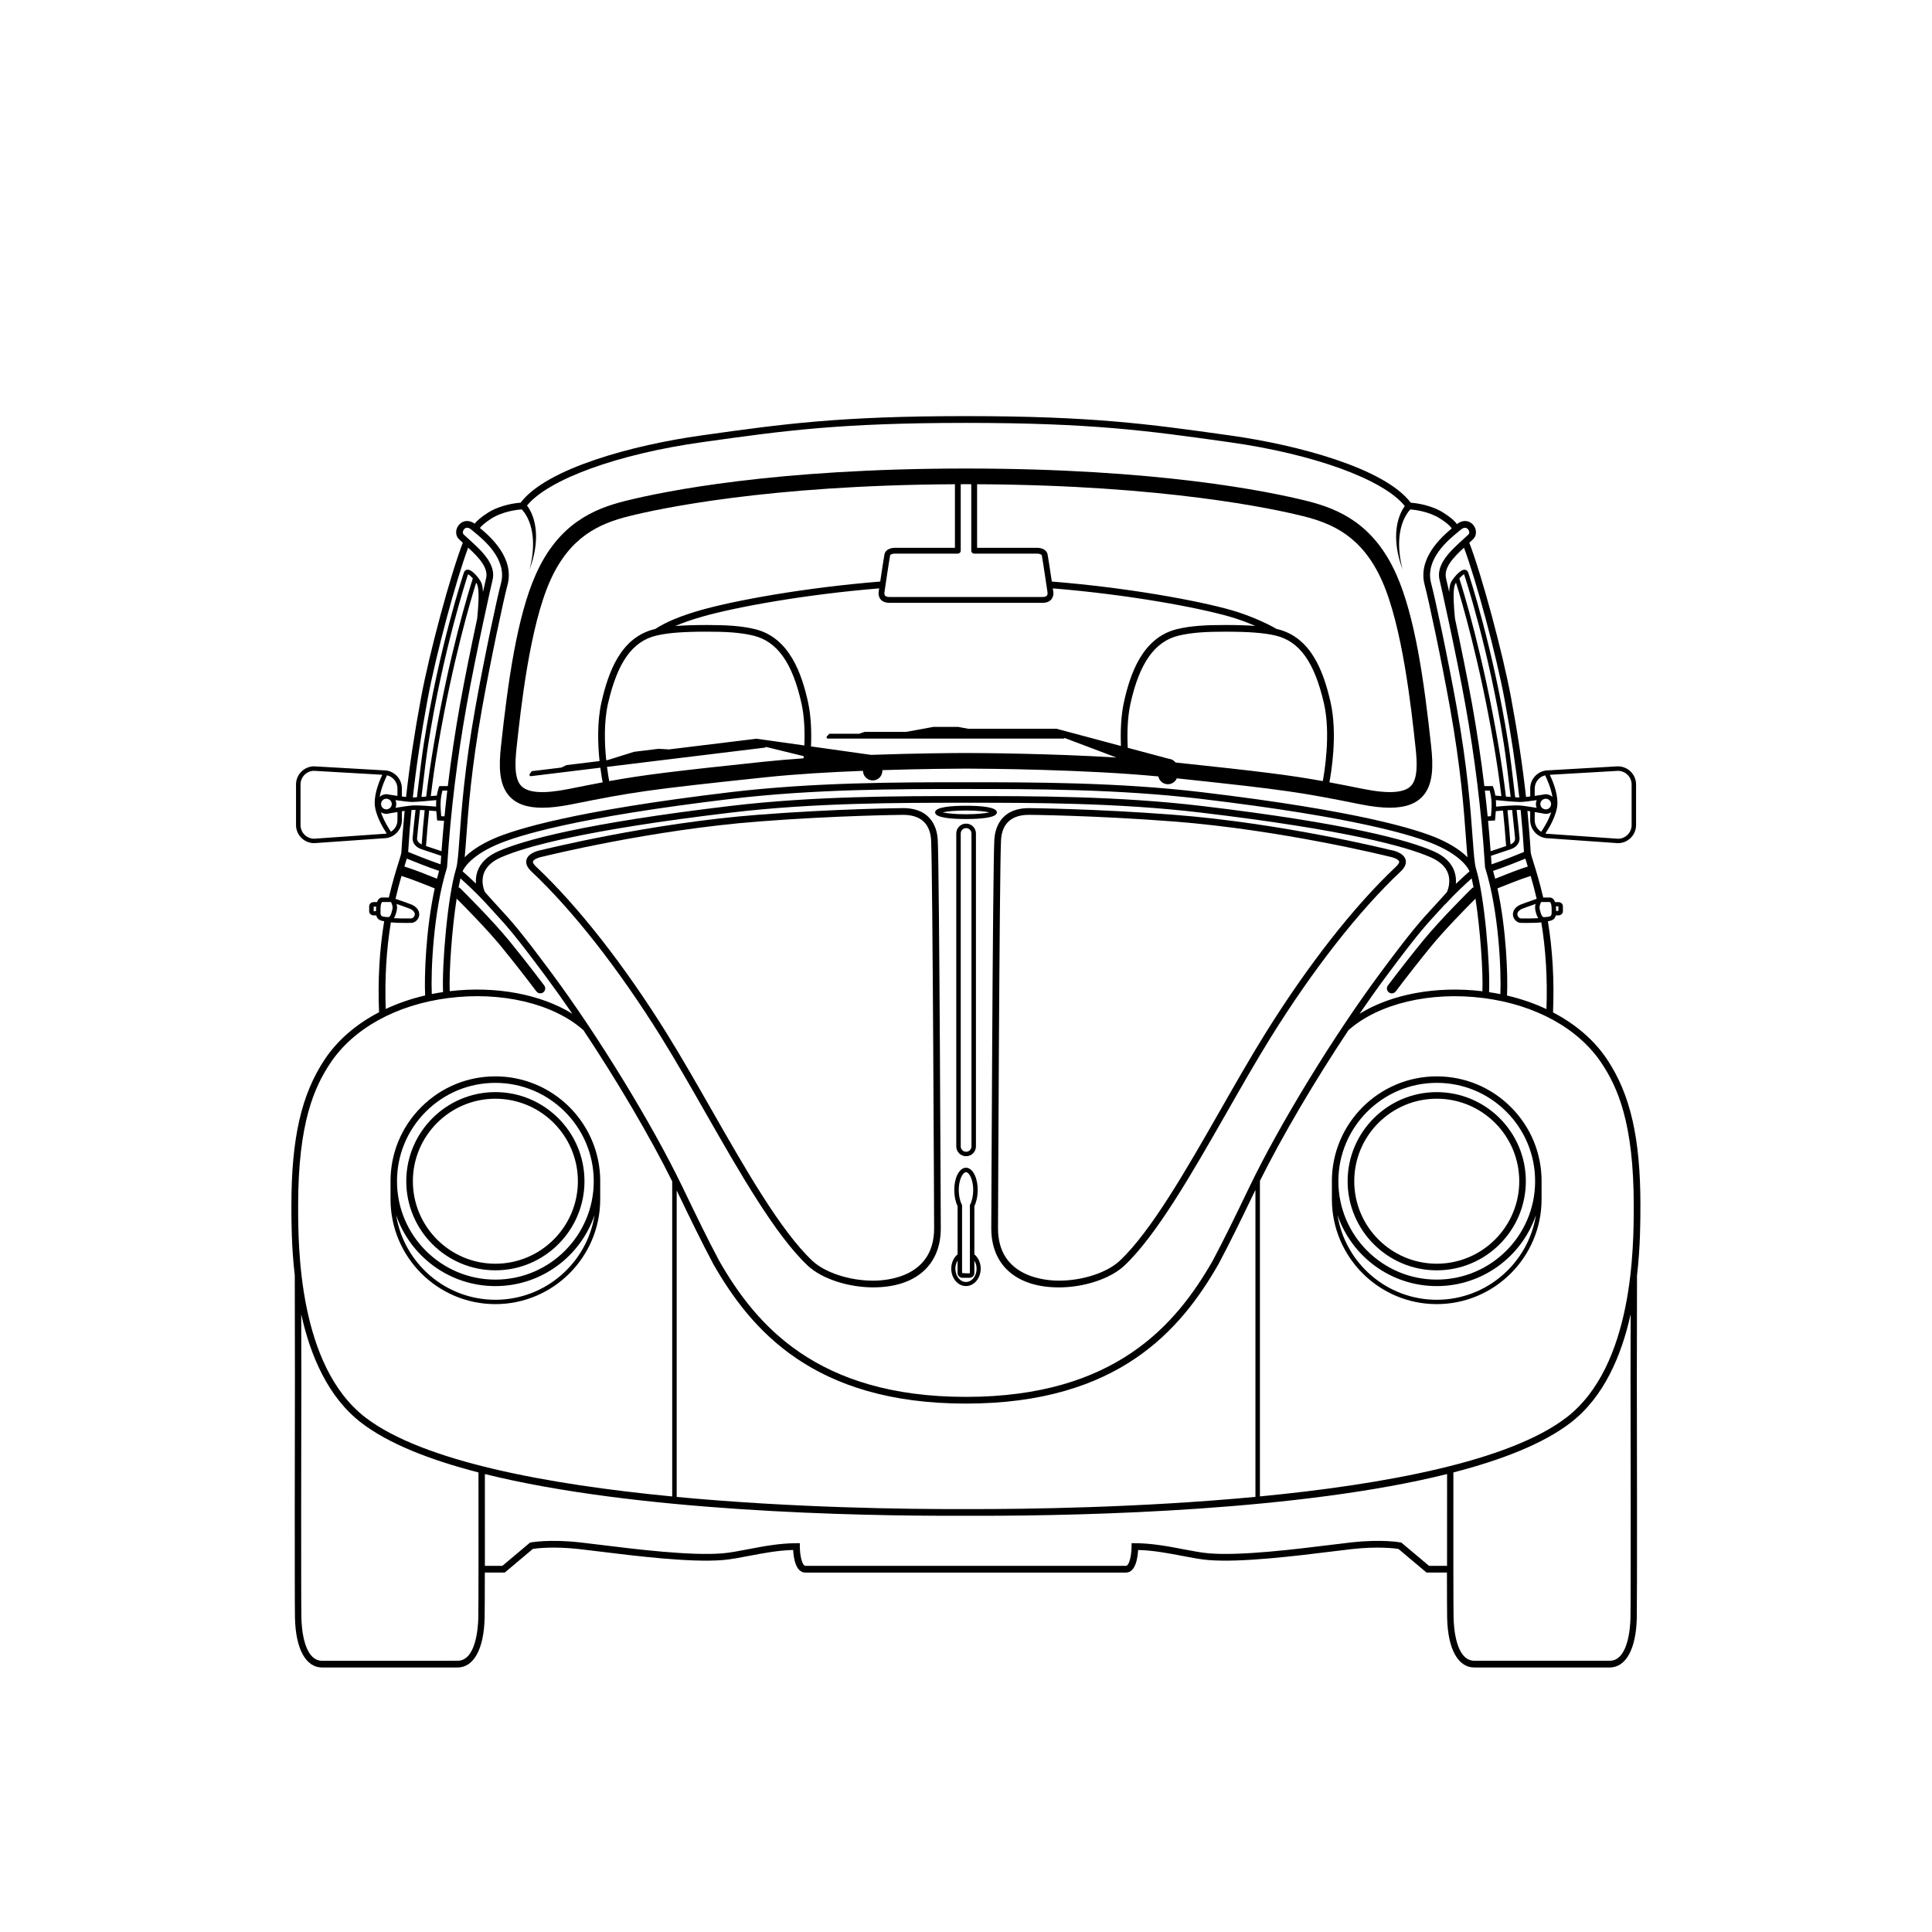
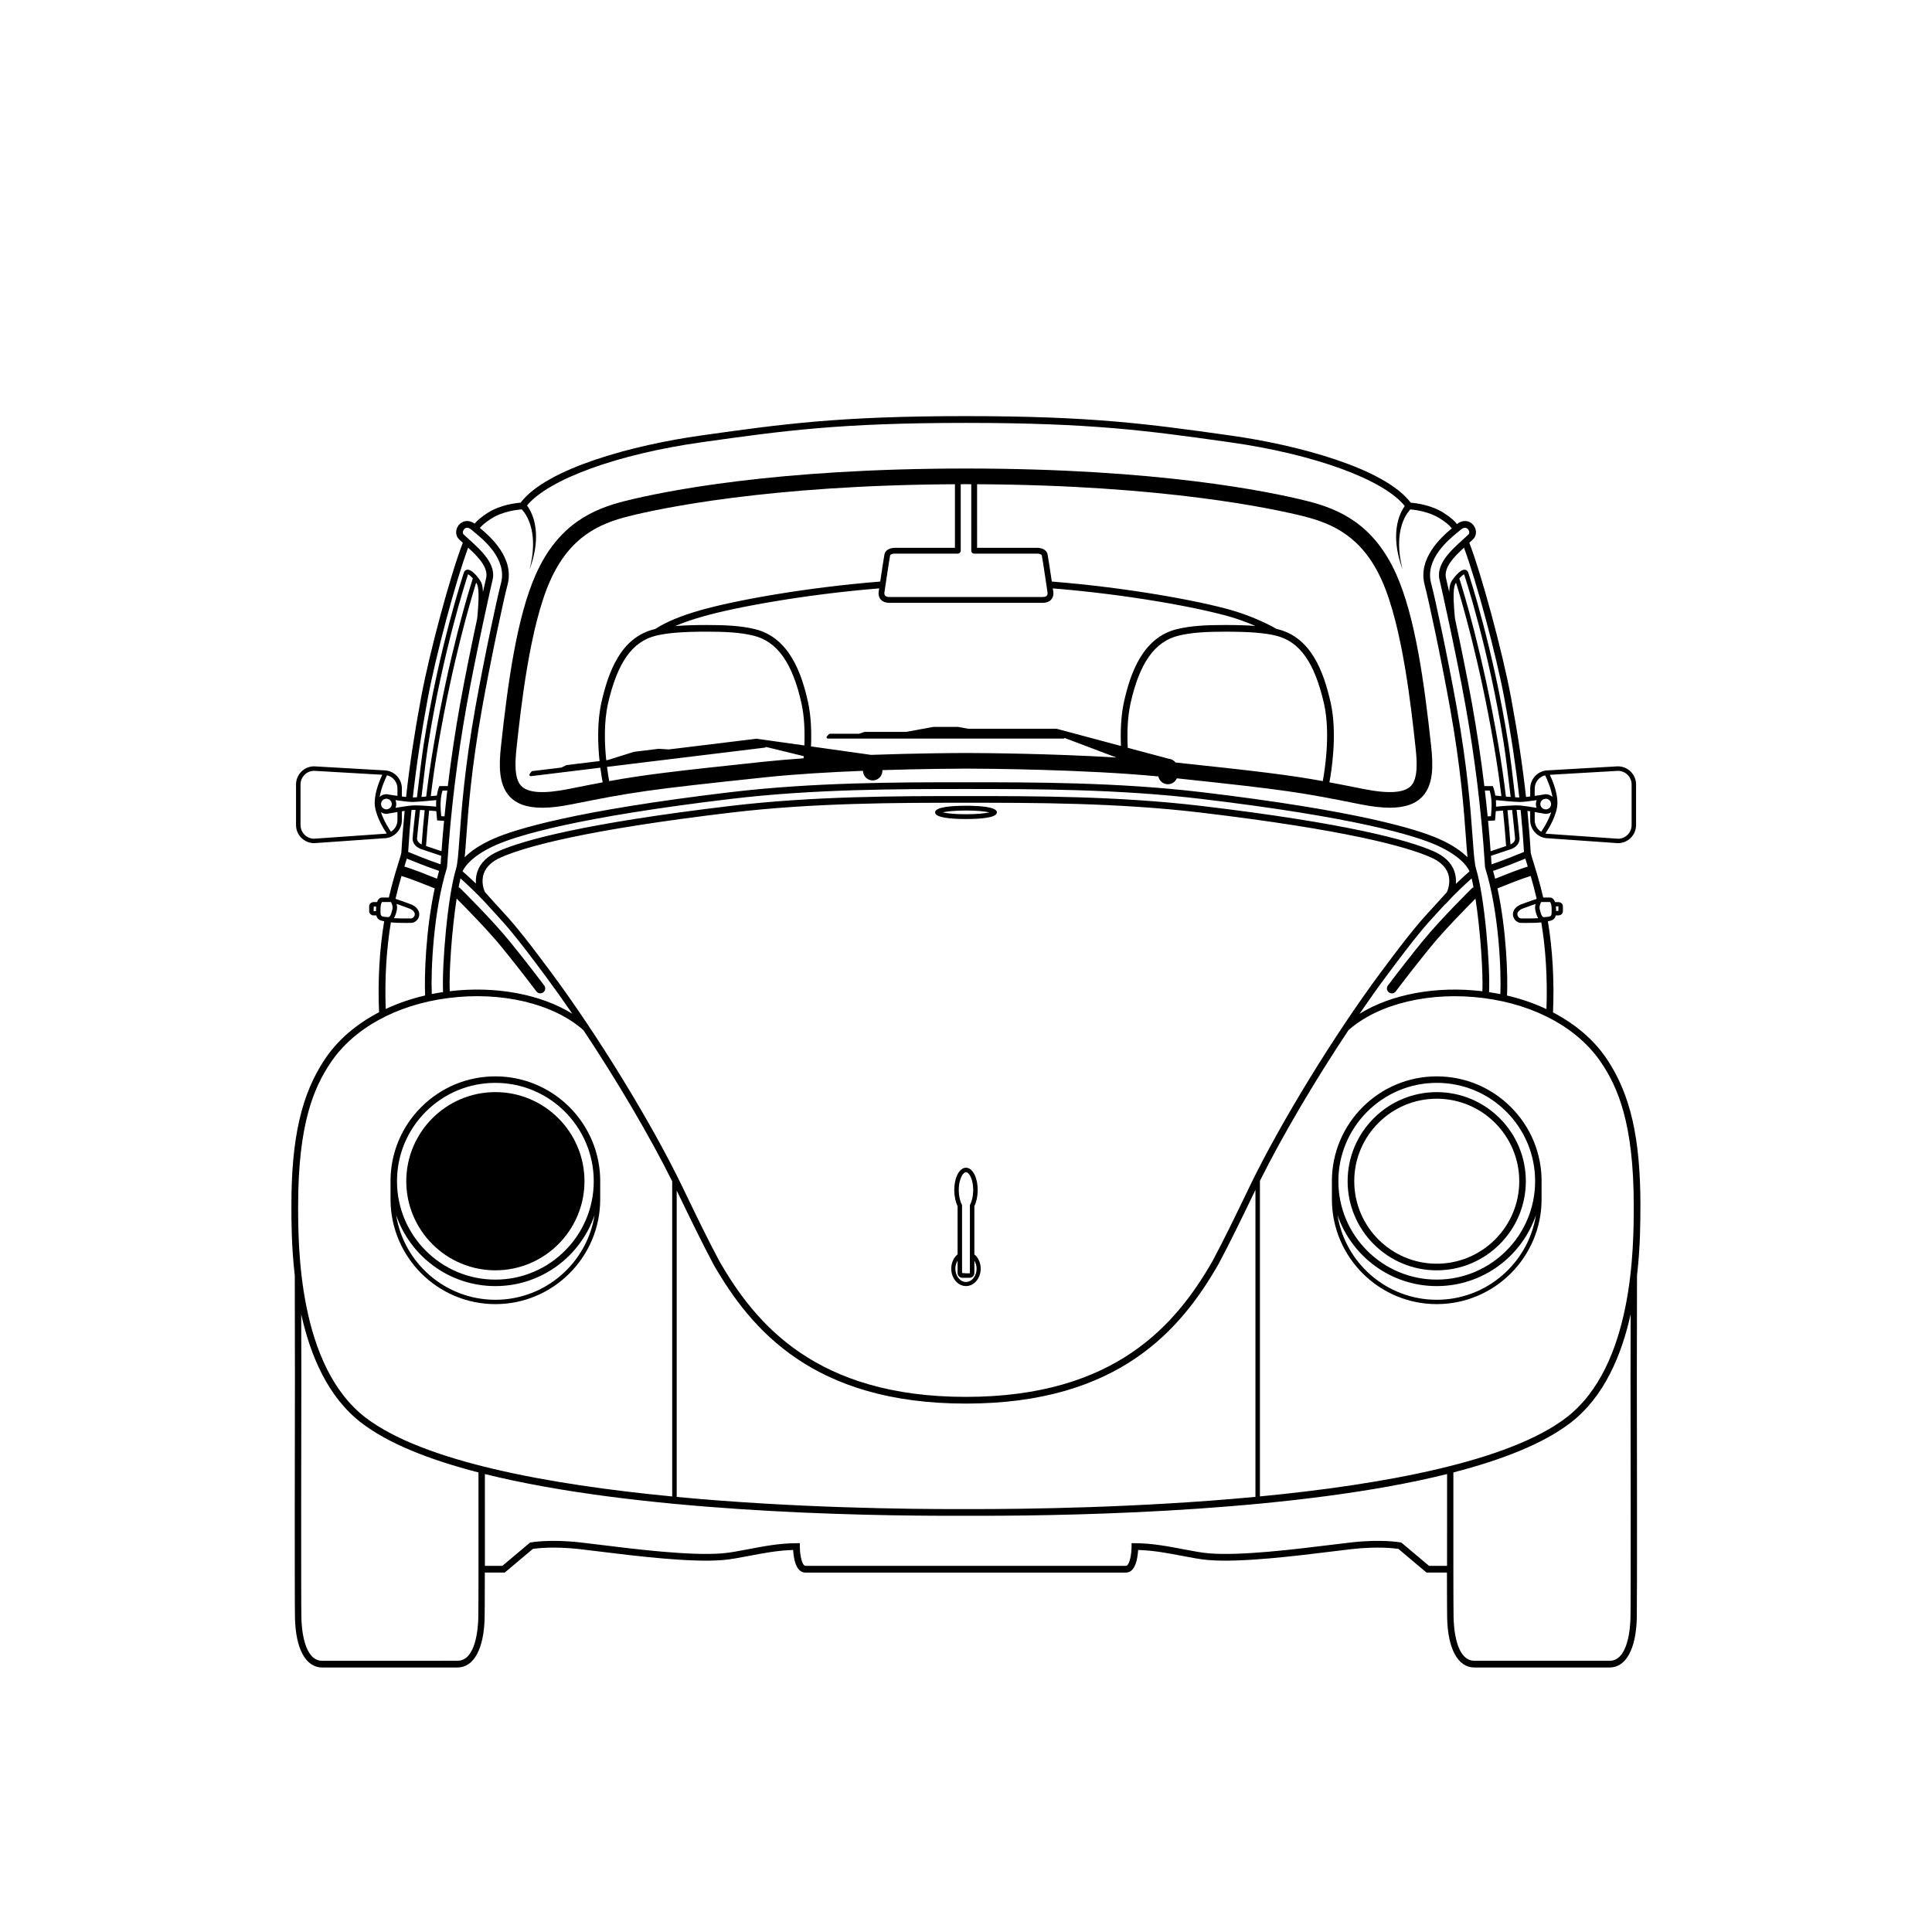
<svg xmlns="http://www.w3.org/2000/svg" fill="#000000" width="800px" height="800px" version="1.1" viewBox="144 144 512 512">
  <g>
    <path d="m402.22 463.64c0.539-1.098 0.852-2.551 0.879-4.109 0.027-1.523-0.246-2.984-0.77-4.113-0.582-1.25-1.406-1.949-2.344-1.965-0.914 0.02-1.738 0.715-2.324 1.965-0.523 1.125-0.797 2.586-0.77 4.113 0.027 1.559 0.34 3.008 0.879 4.109v12.777c-1.043 0.855-1.68 2.262-1.68 3.789 0 2.547 1.75 4.617 3.902 4.617s3.902-2.07 3.902-4.617c0-1.523-0.637-2.93-1.68-3.785zm-3.481-7.723c0.371-0.793 0.844-1.27 1.246-1.281 0.422 0.008 0.898 0.484 1.266 1.281 0.445 0.953 0.684 2.262 0.66 3.59-0.023 1.418-0.32 2.773-0.812 3.715l-0.066 0.129v18.008c0 0.047-0.035 0.082-0.082 0.082h-0.957l-1.039-0.082v-18.008l-0.066-0.129c-0.492-0.941-0.785-2.297-0.812-3.715-0.02-1.328 0.219-2.637 0.664-3.59zm4.07 24.289c0 1.945-1.262 3.531-2.816 3.531-1.555 0-2.816-1.586-2.816-3.531 0-0.789 0.227-1.516 0.594-2.117v3.273c0 0.699 0.566 1.266 1.266 1.266h1.914c0.699 0 1.266-0.566 1.266-1.266v-3.269c0.367 0.598 0.594 1.324 0.594 2.113z" />
    <path d="m524.75 480.65c13.02 0 23.613-10.594 23.613-23.613 0-13.023-10.594-23.613-23.613-23.613-13.02 0-23.617 10.594-23.617 23.613 0.004 13.02 10.598 23.613 23.617 23.613zm0.004-45.48c12.055 0 21.863 9.809 21.863 21.863 0 12.055-9.809 21.863-21.863 21.863s-21.863-9.809-21.863-21.863c-0.004-12.055 9.805-21.863 21.863-21.863z" />
    <path d="m544.4 437.39c-5.25-5.25-12.227-8.141-19.648-8.141-15.324 0-27.789 12.465-27.793 27.789 0 0.074 0.004 0.152 0.008 0.227v4.555c0 15.32 12.465 27.785 27.781 27.785 15.32 0 27.785-12.465 27.785-27.785v-4.457h-0.004c0-0.109 0.008-0.219 0.008-0.328 0.004-7.414-2.887-14.395-8.137-19.645zm-19.648-6.422c6.965 0 13.512 2.711 18.438 7.637 4.922 4.926 7.637 11.473 7.633 18.434 0 14.375-11.695 26.07-26.07 26.07s-26.07-11.695-26.07-26.07c-0.004-14.375 11.695-26.07 26.07-26.07zm-0.004 57.484c-13.258 0-24.277-9.738-26.293-22.438 3.742 10.934 14.113 18.816 26.297 18.816s22.555-7.883 26.293-18.816c-2.019 12.699-13.043 22.438-26.297 22.438z" />
-     <path d="m515.18 374.96c1.176-1.105 1.613-2.18 1.297-3.199-0.586-1.898-3.57-2.453-4.082-2.527-0.281-0.07-28.578-7.098-57.352-9.312-20.895-1.609-38.18-1.758-38.355-1.758-7.91 0-9.055 5.898-9.184 8.438-0.434 8.727-0.801 101.98-0.805 102.93 0 9.793 6.703 15.641 17.926 15.641 6.695 0 13.66-2.312 17.332-5.758 8.527-8.004 17.98-24.559 27.121-40.566 3.859-6.762 7.852-13.75 11.652-19.871 11.199-18.023 23.434-33.652 34.449-44.012zm-35.957 43.074c-3.82 6.144-7.82 13.152-11.688 19.926-9.074 15.895-18.461 32.332-26.793 40.152-3.363 3.156-9.84 5.273-16.113 5.273-3.789 0-16.148-1-16.148-13.859 0.004-0.941 0.371-94.156 0.801-102.84 0.152-3.078 1.559-6.746 7.398-6.746 0.172 0 17.398 0.148 38.227 1.754 28.617 2.203 56.773 9.195 57.137 9.281 1 0.156 2.551 0.715 2.738 1.312 0.09 0.297-0.215 0.812-0.816 1.379-11.125 10.461-23.465 26.219-34.742 44.371z" />
    <path d="m278.95 354.96c1.871 2.086 4.734 3.098 8.754 3.098 2.207 0 4.766-0.297 7.82-0.91 16.328-3.266 19.633-3.812 51.375-7.164 7.945-0.84 17.203-1.371 25.789-1.707l0.031 0.281c0.172 1.41 1.461 2.414 2.871 2.246 1.355-0.164 2.328-1.363 2.246-2.711 10.578-0.336 19.383-0.391 22.176-0.402 5.223 0.016 31.375 0.191 50.965 2.074 0.234 1.18 1.277 2.066 2.527 2.066 1.059 0 1.969-0.645 2.363-1.562 29.203 3.098 32.789 3.707 48.637 6.875 3.055 0.613 5.613 0.91 7.82 0.91 4.019 0 6.883-1.012 8.754-3.098 2.836-3.16 2.731-8.219 2.191-13.207-1.844-17.027-4.234-34.324-9.234-45.527-5.984-13.414-15.293-17.355-23.609-19.441-10.324-2.59-39.801-8.613-90.402-8.617h-0.023c-50.598 0.004-80.07 6.027-90.395 8.617-8.316 2.086-17.629 6.027-23.609 19.441-4.996 11.199-7.391 28.5-9.234 45.527-0.539 4.996-0.648 10.051 2.188 13.211zm77.992-9.996c-3.625 0.254-7.168 0.547-10.48 0.898-23.785 2.512-31.703 3.457-41.016 5.141-0.113-0.586-0.355-1.945-0.586-3.773l41.84-5.102c0.113-0.012 0.203-0.09 0.254-0.191l10.039 2.453c-0.016 0.203-0.035 0.387-0.051 0.574zm0.219-3.41-12.613-1.777c-0.031-0.004-0.062-0.008-0.09-0.004l-23.148 2.824v0.008l-2.777-0.164-6.512 0.797-6.961 2.18-0.402 0.051c-0.441-4.246-0.668-10.09 0.484-15.086 2.512-10.887 6.445-16.418 12.762-17.938 0.125-0.031 0.266-0.055 0.395-0.086l0.004-0.004c2.988-0.664 6.926-0.957 13.047-0.957 4.773 0 8.691 0.176 12.285 1.043 6.324 1.52 10.375 7.219 12.758 17.93 0.805 3.633 0.91 7.727 0.77 11.184zm1.578 3.289v-0.02l0.062 0.016c-0.02 0-0.043 0.004-0.062 0.004zm82.324-3.152-17.035-4.555c-0.027-0.008-0.059-0.012-0.09-0.012h-23.32v0.008l-2.734-0.5-6.562 0.008-7.176 1.32h-10.98c-0.035 0-0.078 0.008-0.113 0.02l-1.348 0.469h-7.777c-0.098 0-0.191 0.043-0.258 0.113l-0.539 0.594c-0.09 0.102-0.117 0.246-0.059 0.371 0.055 0.125 0.18 0.207 0.316 0.207h62.484c0.117 0 0.215-0.066 0.277-0.16l13.707 5.18c-17.316-1.07-35.57-1.191-39.84-1.203l-0.004 0.914-0.008-0.914h-0.004-0.008c-3.062 0.008-13.258 0.074-25.148 0.5l-15.922-2.242c0.152-3.617 0.055-7.953-0.805-11.816-1.602-7.203-4.805-17.039-14.078-19.27-3.766-0.906-7.801-1.09-12.699-1.09-3.383 0-6.117 0.09-8.418 0.281 2.043-0.875 4.43-1.707 7.219-2.504 8.719-2.492 27.008-5.863 46.848-7.484-0.047 0.32-0.078 0.531-0.082 0.574-0.035 0.133-0.316 1.332 0.418 2.281 0.504 0.648 1.309 0.977 2.402 0.977h40.535c1.09 0 1.898-0.328 2.402-0.977 0.734-0.949 0.453-2.148 0.434-2.203-0.008-0.051-0.043-0.297-0.098-0.652 19.832 1.621 38.109 4.988 46.844 7.481 2.18 0.625 4.606 1.512 6.84 2.473-2.219-0.168-4.84-0.25-8.035-0.25-4.902 0-8.938 0.184-12.699 1.09-9.273 2.231-12.473 12.066-14.078 19.27-0.848 3.824-0.953 8.109-0.809 11.703zm53.488 9.309c-9.035-1.633-16.789-2.574-39.016-4.93-0.43-0.551-1.07-0.93-1.805-0.992l-10.867-2.906c-0.176-3.578-0.113-7.953 0.746-11.797 2.383-10.711 6.438-16.41 12.758-17.93 3.594-0.863 7.512-1.043 12.285-1.043 6.391 0 10.41 0.312 13.445 1.043 6.312 1.52 10.25 7.051 12.762 17.938 1.883 8.184 0.066 18.645-0.309 20.617zm-91.613-78.672c49.754 0.242 78.691 6.527 86.477 8.48 7.723 1.938 15.586 5.352 20.832 17.109 5.418 12.148 7.769 33.852 8.898 44.281 0.418 3.844 0.605 8.035-1.152 9.992-1.754 1.953-5.93 2.242-12.672 0.895-3.457-0.691-6.336-1.262-9.02-1.762 0.406-2.082 2.281-12.703 0.289-21.336-1.805-7.824-5.035-17.09-14.074-19.266-0.074-0.02-0.156-0.031-0.23-0.051-3.035-1.789-7.91-3.82-11.945-4.973-8.875-2.535-27.492-5.965-47.602-7.582-0.391-2.613-0.973-6.465-1.121-7.207-0.273-1.363-1.812-1.73-2.68-1.73h-15.996zm-4.336 17.621v-17.625c0.473 0 0.934-0.008 1.41-0.008 0.469 0 0.918 0.004 1.383 0.008v17.625c0 0.426 0.344 0.77 0.77 0.77h16.766c0.273 0 1.098 0.121 1.168 0.492 0.219 1.078 1.461 9.504 1.488 9.66 0 0.008 0.133 0.609-0.148 0.965-0.242 0.309-0.777 0.375-1.18 0.375h-40.535c-0.402 0-0.934-0.066-1.18-0.375-0.281-0.359-0.148-0.961-0.133-1.039 0.012-0.086 1.258-8.512 1.477-9.59 0.074-0.367 0.887-0.488 1.168-0.492h16.766c0.438 0.004 0.781-0.34 0.781-0.766zm-117.71 52.25c1.129-10.43 3.477-32.133 8.898-44.281 5.246-11.758 13.109-15.172 20.832-17.109 7.785-1.953 36.715-8.234 86.445-8.48v16.852h-15.996c-0.867 0-2.406 0.363-2.68 1.73-0.148 0.742-0.734 4.613-1.121 7.207-20.117 1.617-38.742 5.051-47.602 7.582-5.262 1.504-9.199 3.141-12.039 4.996-0.043 0.012-0.094 0.02-0.137 0.027-9.039 2.176-12.27 11.438-14.074 19.266-1.219 5.293-0.988 11.336-0.531 15.703l-8.715 1.062c-0.035 0.004-0.074 0.016-0.109 0.031l-1.281 0.625-7.719 0.941c-0.098 0.012-0.184 0.062-0.238 0.145l-0.465 0.656c-0.078 0.113-0.086 0.258-0.016 0.375 0.07 0.117 0.203 0.184 0.34 0.168l18.414-2.246c0.242 1.879 0.492 3.258 0.613 3.879-2.68 0.5-5.547 1.07-8.988 1.758-6.738 1.348-10.918 1.062-12.672-0.895-1.766-1.953-1.578-6.148-1.16-9.992z" />
-     <path d="m275.28 433.42c-13.02 0-23.613 10.594-23.613 23.613 0 13.023 10.594 23.613 23.613 23.613 13.023 0 23.613-10.594 23.613-23.613 0-13.02-10.594-23.613-23.613-23.613zm0 45.48c-12.055 0-21.863-9.809-21.863-21.863 0-12.055 9.809-21.863 21.863-21.863 12.059 0 21.867 9.809 21.867 21.863-0.004 12.055-9.812 21.863-21.867 21.863z" />
+     <path d="m275.28 433.42c-13.02 0-23.613 10.594-23.613 23.613 0 13.023 10.594 23.613 23.613 23.613 13.023 0 23.613-10.594 23.613-23.613 0-13.02-10.594-23.613-23.613-23.613zm0 45.48z" />
    <path d="m275.28 429.25c-7.422 0-14.402 2.891-19.648 8.141-5.25 5.25-8.141 12.227-8.141 19.648 0 0.109 0.008 0.219 0.008 0.328h-0.004v4.457c0 15.32 12.465 27.785 27.785 27.785s27.781-12.465 27.781-27.785v-4.555c0-0.074 0.008-0.152 0.008-0.227 0-15.324-12.469-27.793-27.789-27.793zm0 59.203c-13.258 0-24.277-9.738-26.297-22.438 3.742 10.934 14.109 18.816 26.293 18.816s22.555-7.883 26.293-18.816c-2.012 12.699-13.035 22.438-26.289 22.438zm0-5.34c-14.375 0-26.07-11.695-26.07-26.07 0-6.965 2.711-13.508 7.633-18.434 4.926-4.926 11.473-7.637 18.438-7.637 14.375 0 26.07 11.695 26.07 26.07s-11.695 26.07-26.07 26.07z" />
-     <path d="m397.42 364.88v82.922c0 1.438 1.168 2.609 2.606 2.609s2.609-1.168 2.609-2.609v-82.922c0-1.438-1.168-2.609-2.609-2.609-1.434 0-2.606 1.172-2.606 2.609zm4.031 0v82.922c0 0.785-0.637 1.422-1.422 1.422s-1.422-0.637-1.422-1.422v-82.922c0-0.785 0.637-1.422 1.422-1.422 0.781 0 1.422 0.637 1.422 1.422z" />
-     <path d="m383.33 358.16c-0.172 0-17.453 0.148-38.352 1.758-28.77 2.215-57.066 9.242-57.27 9.297-0.594 0.094-3.578 0.648-4.164 2.543-0.316 1.02 0.121 2.094 1.297 3.199 11.016 10.355 23.25 25.988 34.449 44.012 3.801 6.117 7.793 13.109 11.652 19.871 9.141 16.008 18.594 32.562 27.121 40.566 3.668 3.441 10.633 5.758 17.332 5.758 11.227 0 17.926-5.848 17.926-15.645-0.004-0.941-0.371-94.195-0.805-102.93-0.125-2.531-1.27-8.434-9.188-8.434zm-7.934 125.23c-6.277 0-12.754-2.121-16.113-5.273-8.332-7.82-17.719-24.258-26.793-40.152-3.867-6.773-7.871-13.781-11.688-19.926-11.277-18.152-23.613-33.906-34.738-44.367-0.602-0.566-0.91-1.082-0.816-1.379 0.188-0.605 1.711-1.152 2.82-1.332 0.281-0.07 28.438-7.062 57.055-9.262 20.832-1.605 38.055-1.754 38.223-1.754 5.848 0 7.254 3.668 7.406 6.746 0.43 8.688 0.797 101.9 0.801 102.84-0.008 12.859-12.371 13.859-16.156 13.859z" />
    <path d="m400 361.05c3.734 0 8.188-0.305 8.188-1.758s-4.453-1.758-8.188-1.758-8.188 0.305-8.188 1.758c0 1.449 4.449 1.758 8.188 1.758zm0-2.258c3.023 0 5.113 0.254 6.199 0.496-1.086 0.246-3.176 0.496-6.199 0.496s-5.113-0.254-6.199-0.496c1.086-0.242 3.172-0.496 6.199-0.496z" />
    <path d="m578.73 463.65v-0.199c0-17.82-2.641-29.391-8.828-38.688-3.394-5.102-8.332-9.332-14.336-12.465 0.352-8.41-0.102-16.527-1.359-24.156 1.391-0.199 1.902-0.68 2.082-1.547h0.695c0.664 0 1.203-0.492 1.203-1.102v-1.324c0-0.609-0.539-1.102-1.203-1.102h-0.879c-0.379-1.074-1.062-1.211-1.336-1.211h-1.797c-0.008-0.023-0.012-0.047-0.016-0.07l-0.02-0.09h-0.004c-0.895-3.856-1.836-6.879-2.469-8.906-0.406-1.293-0.723-2.316-0.809-2.856-0.203-3.57-0.504-7.281-0.871-11.035 0.242 0.035 0.484 0.074 0.734 0.109v2.34c0 2.648 2.152 4.805 4.762 4.805h0.004l18.488 1.297c2.648 0 4.805-2.156 4.805-4.809v-10.746c0-2.652-2.152-4.809-4.836-4.809l-18.41 1.062c-2.648 0-4.805 2.156-4.805 4.805v2.117c-0.391 0.051-0.766 0.098-1.113 0.137-0.914-8.277-2.215-16.902-3.973-26.344-2.215-11.902-7.773-32.512-11.059-41.027 0.336-0.309 0.684-0.617 0.996-0.918 0.531-0.504 0.805-1.207 0.766-1.973-0.043-0.879-0.484-1.73-1.188-2.285-1.113-0.867-2.633-0.758-3.852 0.238-0.504-0.715-1.516-1.715-3.551-3.004-3.312-2.098-7.363-2.574-8.695-2.68-6.941-9.156-29.961-15.301-47.742-17.793l-0.883-0.125c-20.777-2.914-35.789-5.019-69.23-5.019h-0.172c-33.438 0-48.449 2.106-69.23 5.019l-0.883 0.125c-17.781 2.492-40.801 8.633-47.742 17.793-1.332 0.102-5.383 0.578-8.695 2.68-1.824 1.156-2.887 2.144-3.504 2.883-1.195-0.883-2.637-0.949-3.699-0.113-0.703 0.551-1.145 1.402-1.188 2.281-0.035 0.766 0.234 1.469 0.766 1.973 0.312 0.297 0.656 0.609 0.996 0.918-3.285 8.512-8.848 29.121-11.059 41.027-1.758 9.445-3.055 18.066-3.973 26.344-0.352-0.039-0.723-0.086-1.113-0.137v-2.117c0-2.648-2.152-4.805-4.769-4.805h-0.004l-18.477-1.062c-2.648 0-4.805 2.156-4.805 4.809v10.746c0 2.648 2.152 4.805 4.844 4.805h0.004l18.402-1.293c2.648 0 4.805-2.156 4.805-4.809v-2.34c0.25-0.039 0.492-0.074 0.734-0.109-0.367 3.754-0.668 7.465-0.871 11.035-0.086 0.543-0.406 1.562-0.809 2.856-0.633 2.027-1.574 5.047-2.469 8.906h-0.004l-0.02 0.09c-0.008 0.023-0.012 0.047-0.016 0.07h-1.809c-0.266 0-0.941 0.133-1.324 1.211h-0.879c-0.664 0-1.203 0.492-1.203 1.102v1.324c0 0.609 0.539 1.102 1.203 1.102h0.695c0.176 0.867 0.691 1.348 2.082 1.547-1.258 7.617-1.711 15.723-1.359 24.117-6.035 3.137-10.996 7.383-14.402 12.5-6.188 9.301-8.828 20.867-8.828 38.688v0.199c0 3.883 0.004 10.656 0.895 18.383 0.008 10.957 0.027 21.766 0.039 26.734-0.027 11.285-0.094 59.266 0.012 63.988 0.18 8.234 2.871 13.156 7.199 13.156h35.863c4.324 0 7.016-4.918 7.199-13.156 0.027-1.297 0.047-5.852 0.051-12.004h5.277l7.465-6.273c1.016-0.152 5.453-0.711 12.25 0.047 1.414 0.156 3.184 0.375 5.203 0.625 9.648 1.191 24.223 2.992 32.848 2.289 2.102-0.172 4.492-0.629 7.019-1.113 3.582-0.688 7.609-1.461 11.648-1.559 0.105 1.992 0.645 5.988 3.234 5.988h84.953c2.59 0 3.125-3.996 3.234-5.988 4.039 0.102 8.066 0.875 11.648 1.559 2.531 0.484 4.918 0.945 7.019 1.113 8.625 0.703 23.199-1.098 32.848-2.289 2.019-0.25 3.789-0.469 5.203-0.625 6.801-0.754 11.238-0.195 12.25-0.047l7.465 6.273h5.41c0.008 6.152 0.023 10.711 0.051 12.004 0.18 8.234 2.871 13.156 7.199 13.156h35.863c4.324 0 7.016-4.918 7.199-13.156 0.105-4.723 0.039-52.703 0.012-63.984 0.012-4.973 0.031-15.785 0.043-26.742 0.895-7.715 0.898-14.484 0.898-18.371zm-21.727-79.48-0.02 1.242h-0.609c0-0.039 0.004-0.07 0.004-0.109v-0.34c0-0.281-0.02-0.52-0.043-0.75zm-313.35 1.281-0.629 0.047 0.02-1.242h0.648c-0.02 0.223-0.039 0.441-0.039 0.711v0.34c-0.004 0.051 0 0.094 0 0.145zm308.77-2.383c0.023-0.008 0.055-0.02 0.078-0.023l2.246-0.004s0.453 0.23 0.453 1.922v0.348c0.012 1.539 0.012 1.629-1.984 1.738l-0.008 0.117c-0.012 0-0.023 0.004-0.035 0.008v-0.121c-0.473 0-0.773-0.555-1.117-2.043-0.188-0.816 0.152-1.57 0.367-1.941zm-1.523 2.203c0.137 0.609 0.336 1.434 0.746 2.062-1.168 0.074-2.477 0.074-4.207 0.062h-0.363c-0.348 0-0.816-0.363-0.934-0.875-0.145-0.625 0.289-1.223 1.168-1.652 0.758-0.289 2.293-0.855 3.637-1.316-0.129 0.496-0.191 1.086-0.047 1.719zm0.336-3.07c-1.82 0.602-4.219 1.512-4.391 1.578-2.121 1.035-1.953 2.562-1.852 3.004 0.23 1.004 1.145 1.793 2.082 1.797h0.363c0.473 0.004 0.914 0.004 1.332 0.004 1.453 0 2.602-0.027 3.695-0.141 1.195 7.262 1.652 14.984 1.363 22.984-3.227-1.52-6.731-2.731-10.449-3.598 0.25-5.016-0.148-17.387-2.535-28.391l0.035-0.016c2.09-0.84 6.391-2.57 8.766-3.285 0.496 1.691 1.047 3.707 1.59 6.062zm-2.356-8.555c-2.379 0.719-6.301 2.285-8.641 3.227-0.176-0.703-0.363-1.391-0.559-2.07 3.035-1.016 6.832-2.547 8.555-3.254 0.145 0.496 0.324 1.078 0.547 1.785 0.031 0.098 0.066 0.207 0.098 0.312zm-8.992-32.258c0.812 4.742 1.465 9.199 1.996 13.602-0.684-0.062-1.258-0.121-1.598-0.152-0.207-1.273-0.508-2.082-0.523-2.133l-0.148-0.379h-2.246c-0.875-7.242-1.957-14.516-3.258-21.77-1.281-7.133-3.09-15.922-4.527-22.66-0.773-7.867-0.125-8.875 0.273-9.484 1.398 4.477 6.191 20.543 10.031 42.977zm-9.152-44.105c0.492-0.547 0.988-0.988 1.266-1.094v0.008c0.066 0.195 6.586 19.805 10.566 45.148 0.418 2.652 1.074 7.805 1.773 13.859-0.414-0.031-0.836-0.066-1.254-0.105-0.539-4.504-1.203-9.059-2.035-13.91-4.117-24.051-9.328-40.832-10.316-43.906zm8.043 56.23c0.176 0.602 0.488 1.867 0.512 3.469 0.016 1.094-0.102 2.566-0.172 3.324-0.254 0.012-0.57 0.027-0.875 0.039-0.223-2.273-0.469-4.551-0.738-6.836zm0.906 7.949 0.504-0.027 0.055-0.5c0.008-0.059 0.098-0.934 0.164-1.969 0.43-0.039 1.121-0.102 1.906-0.164 0.324 3.074 0.594 6.164 0.824 9.406l-4.109 1.379c-0.195-2.68-0.418-5.363-0.676-8.059 0.656-0.031 1.332-0.066 1.332-0.066zm4.816 7.539c2.129-0.828 2.223-2.379 2.195-2.875h0.004c-0.168-1.812-0.441-4.461-0.777-7.5 0.305 0 0.574 0.008 0.797 0.023 0.078 0.008 0.18 0.02 0.27 0.027 0.375 3.773 0.672 7.5 0.883 11.094-1.488 0.617-5.438 2.223-8.594 3.289l-0.027-0.406c-0.039-0.613-0.09-1.23-0.133-1.848zm-0.203-1.211c-0.227-3.121-0.488-6.106-0.801-9.074 0.418-0.027 0.836-0.051 1.234-0.066 0.336 3.035 0.613 5.676 0.781 7.5 0.016 0.109 0.09 1.039-1.215 1.641zm4.402 2.262 0.082-0.004-0.078 0.012zm2.016-8.695v-2.152c0.832 0.137 1.605 0.27 2.188 0.367 0.199 0.059 0.402 0.098 0.617 0.105l0.016 0.004c0.035 0 0.066 0.012 0.102 0.012 0.539 0 1.043-0.164 1.457-0.449-0.801 2.449-2.391 4.793-2.66 5.184-1.031-0.645-1.719-1.773-1.719-3.07zm1.496-4.273c0-0.695 0.508-1.246 1.164-1.371 0.105-0.02 0.199-0.031 0.277-0.047 0.773 0.012 1.402 0.641 1.402 1.418 0 0.777-0.625 1.406-1.402 1.418l-0.086-0.016c-0.062-0.012-0.156-0.027-0.227-0.039-0.641-0.141-1.129-0.684-1.129-1.363zm20.566-8.801c1.996 0 3.621 1.625 3.621 3.625v10.746c0 1.996-1.625 3.621-3.578 3.625l-18.488-1.297c-0.27 0-0.531-0.035-0.785-0.09 0.727-1.074 3.191-4.949 3.191-8.156 0-2.84-1.367-6.043-2.019-7.406zm-22.062 4.684c0-1.691 1.168-3.102 2.758-3.5 0.387 0.773 1.551 3.262 1.945 5.727-0.469-0.441-1.094-0.719-1.789-0.719-0.035 0-0.07 0.008-0.102 0.012l-0.02 0.004c-0.207 0.008-0.406 0.047-0.598 0.098-0.609 0.102-1.391 0.219-2.203 0.336zm-3.887 3.566c0.863 0 2.781-0.246 4.418-0.488-0.137 0.32-0.219 0.672-0.219 1.039 0 0.355 0.074 0.695 0.203 1.004-1.559-0.258-3.375-0.535-4.414-0.617-1.52-0.121-4.926 0.168-6.352 0.301 0.008-0.277 0.012-0.551 0.008-0.809-0.004-0.32-0.02-0.625-0.043-0.922 1.398 0.137 4.812 0.465 6.328 0.488 0.023 0.004 0.047 0.004 0.07 0.004zm-4.133-27.332c1.742 9.375 3.031 17.934 3.941 26.141-0.305-0.008-0.676-0.027-1.094-0.055-0.711-6.168-1.383-11.43-1.805-14.129-3.996-25.441-10.547-45.148-10.605-45.316-0.184-0.652-0.625-0.816-0.871-0.852-1.395-0.219-3.383 2.742-3.402 2.769-0.336 0.512-0.711 1.098-0.809 3.125-0.434-1.953-0.727-3.223-0.797-3.473-0.797-2.887 1.941-5.715 4.719-8.27 3.285 8.797 8.582 28.531 10.723 40.059zm-12.301-44.219c0.316-0.258 0.562-0.457 0.711-0.594 0.453-0.422 1.188-0.754 1.758-0.309 0.289 0.227 0.488 0.609 0.508 0.965 0.012 0.25-0.059 0.453-0.215 0.602-0.469 0.445-0.977 0.906-1.496 1.375-3.25 2.949-7.289 6.621-6.117 10.867 0.199 0.727 4.371 19.359 6.812 32.984 2.512 14.016 4.238 28.113 5.125 41.895l0.066 0.988 0.039 0.203c3.656 11.676 4.289 27.426 4.027 33.496-0.984-0.199-1.984-0.371-2.996-0.523 0.332-7.016-1.172-25.246-3.438-32.672-0.414-1.359-0.613-4.078-0.914-8.199-0.535-7.406-1.348-18.598-4.246-34.77-2.336-13.023-5.656-28.609-6.762-32.758-1.688-6.367 4.723-11.586 7.137-13.551zm-55.184 173.37-0.781 1.617c-2.914 6.043-5.93 12.293-9.102 18.238-9.629 16.75-25.75 35.98-65.328 35.98h-0.035c-39.578 0-55.703-19.23-65.316-35.957-3.184-5.969-6.195-12.219-9.113-18.266l-0.781-1.617c-8.055-16.68-22.297-39.945-34.641-56.574-8.34-11.234-10.527-13.613-13.844-17.211-0.582-0.633-1.211-1.312-1.902-2.082l0.008-0.008c-0.133-0.145-0.266-0.281-0.395-0.426-0.457-0.508-0.934-1.039-1.469-1.645-0.211-0.457-1.102-2.641-0.297-4.918 0.633-1.785 2.168-3.227 4.57-4.281 6.559-2.879 22.453-7.273 60.93-11.855 21.945-2.613 44.285-2.613 62.301-2.613 17.949 0 40.289 0 62.234 2.613 38.477 4.582 54.371 8.977 60.93 11.855 2.394 1.051 3.93 2.484 4.566 4.262 0.812 2.269-0.086 4.481-0.289 4.941-1.531 1.73-2.707 3.008-3.762 4.156-3.312 3.598-5.5 5.977-13.844 17.211-12.344 16.633-26.586 39.898-34.641 56.578zm1.496 0.996v81.336c-30.93 2.914-61.273 3.254-75.512 3.238l-1.23-0.004-1.191 0.004c-14.23 0.031-44.539-0.309-75.441-3.219v-81.215l0.605 1.254c2.922 6.059 5.945 12.328 9.156 18.352 9.867 17.168 26.383 36.871 66.871 36.871h0.035c40.488 0 57.004-19.703 66.883-36.898 3.199-6 6.223-12.27 9.145-18.328zm-188.48-54.188c-3.137-4.144-6.227-8.09-9.188-11.73-4.656-5.727-12.699-13.656-13.039-13.996-0.137-0.137-0.301-0.227-0.469-0.289 0.16-0.844 0.324-1.637 0.496-2.367 1.316 1.172 3.969 3.602 6.641 6.473 0.855 0.949 1.609 1.77 2.297 2.519 3.273 3.559 5.438 5.906 13.723 17.066 2.281 3.074 4.629 6.379 6.992 9.824-8.363-5.176-20.266-7.434-32.492-5.984-0.211-5.082 0.547-16.215 1.832-24.539 2.223 2.223 8.301 8.391 12 12.938 2.941 3.617 6.016 7.535 9.133 11.656 0.258 0.336 0.645 0.516 1.039 0.516 0.273 0 0.551-0.086 0.785-0.266 0.57-0.43 0.684-1.246 0.25-1.82zm241.2-30.262c-0.801-2.266-2.664-4.055-5.531-5.312-6.668-2.93-22.738-7.387-61.434-11.996-22.051-2.625-44.449-2.625-62.512-2.625-17.996 0-40.395 0-62.445 2.625-38.695 4.609-54.766 9.066-61.434 11.996-2.867 1.258-4.731 3.047-5.531 5.312-0.41 1.16-0.48 2.285-0.402 3.266-1.664-1.598-2.996-2.769-3.543-3.246 0.055-0.156 1.402-3.715 8.918-7.012 5.574-2.445 21.07-7.285 62.273-12.195 21.93-2.613 44.227-2.617 62.152-2.617 18 0 40.387 0.004 62.312 2.617 41.199 4.906 56.699 9.746 62.273 12.195 7.617 3.344 8.898 6.957 8.918 7.012-0.559 0.48-1.918 1.688-3.617 3.32 0.086-1 0.023-2.152-0.398-3.34zm-18.148 27.941c8.285-11.16 10.445-13.512 13.723-17.066 0.594-0.645 1.23-1.336 1.938-2.117l0.031 0.027c2.801-3.059 5.656-5.672 7.039-6.902 0.172 0.73 0.336 1.52 0.496 2.367-0.172 0.062-0.332 0.152-0.469 0.289-0.34 0.336-8.383 8.27-13.039 13.996-2.961 3.641-6.051 7.586-9.188 11.73-0.434 0.574-0.32 1.391 0.254 1.824 0.234 0.176 0.512 0.266 0.785 0.266 0.395 0 0.785-0.176 1.039-0.516 3.117-4.121 6.191-8.043 9.133-11.656 3.695-4.547 9.777-10.715 11.996-12.938 1.285 8.328 2.047 19.465 1.836 24.547-12.25-1.469-24.18 0.789-32.559 5.977 2.356-3.453 4.703-6.758 6.984-9.828zm-237.04-121.43c3.106-1.969 7.106-2.352 8.039-2.418 0.773 0.809 1.457 1.961 1.914 3.113 0.52 1.305 0.836 2.707 0.98 4.137 0.285 2.867-0.094 5.82-0.824 8.668 1.012-2.758 1.703-5.688 1.711-8.711 0-1.508-0.176-3.035-0.602-4.519-0.395-1.301-0.906-2.531-1.793-3.707 5.719-6.977 24.086-13.656 46.309-16.773l0.883-0.125c20.707-2.902 35.668-5 68.98-5h0.172c33.312 0 48.273 2.098 68.98 5l0.883 0.125c22.363 3.137 40.816 9.883 46.41 16.906-0.824 1.137-1.312 2.324-1.691 3.574-0.426 1.488-0.605 3.012-0.605 4.519 0.008 3.023 0.699 5.949 1.711 8.711-0.73-2.848-1.113-5.801-0.824-8.668 0.145-1.43 0.457-2.832 0.977-4.137 0.457-1.148 1.133-2.293 1.902-3.102 1.191 0.098 4.91 0.535 7.852 2.402 2.191 1.387 2.902 2.281 3.125 2.641-2.793 2.312-9.031 7.961-7.184 14.934 1.094 4.125 4.402 19.637 6.731 32.617 2.883 16.074 3.691 27.215 4.223 34.582 0.145 1.984 0.266 3.641 0.402 5.012-1.461-1.465-3.832-3.242-7.66-4.922-5.664-2.488-21.348-7.398-62.773-12.332-22.004-2.621-44.426-2.629-62.461-2.629h-0.129c-17.961 0-40.289 0.008-62.297 2.629-41.426 4.934-57.113 9.844-62.773 12.332-3.828 1.68-6.195 3.457-7.66 4.922 0.137-1.375 0.258-3.031 0.402-5.012 0.531-7.371 1.34-18.508 4.223-34.586 2.328-12.98 5.633-28.492 6.731-32.617 1.887-7.106-4.625-12.832-7.332-15.059 0.469-0.566 1.363-1.43 3.07-2.508zm-7.062 2.664c0.57-0.449 1.305-0.113 1.758 0.309 0.148 0.137 0.395 0.336 0.711 0.594 2.414 1.965 8.82 7.184 7.133 13.547-1.102 4.152-4.426 19.738-6.762 32.758-2.898 16.168-3.711 27.363-4.246 34.77-0.297 4.117-0.496 6.84-0.914 8.199-2.266 7.422-3.766 25.637-3.438 32.66-1.012 0.148-2.008 0.324-2.992 0.52-0.258-6.078 0.375-21.812 4.027-33.48l0.102-1.191c0.887-13.781 2.613-27.875 5.125-41.895 2.441-13.621 6.613-32.258 6.812-32.984 1.176-4.246-2.867-7.918-6.117-10.867-0.52-0.469-1.023-0.93-1.496-1.375-0.156-0.148-0.227-0.352-0.215-0.602 0.023-0.355 0.223-0.734 0.512-0.961zm-13.832 82.047c-0.027 0.496 0.074 2.047 2.223 2.883l5.356 1.797c-0.043 0.617-0.094 1.234-0.133 1.848l-0.027 0.406c-3.152-1.066-7.106-2.672-8.594-3.289 0.211-3.594 0.508-7.32 0.883-11.094 0.086-0.008 0.191-0.02 0.27-0.027 0.223-0.02 0.492-0.023 0.797-0.023-0.336 3.039-0.613 5.688-0.781 7.5l0.008 0.004zm1.184 0.027c0.168-1.824 0.441-4.469 0.781-7.5 0.402 0.016 0.82 0.039 1.238 0.066-0.312 2.969-0.574 5.949-0.801 9.07-1.305-0.613-1.23-1.531-1.219-1.637zm5.625-24.766c3.844-22.434 8.637-38.504 10.039-42.973 0.398 0.609 1.047 1.613 0.277 9.484-1.441 6.738-3.25 15.527-4.531 22.66-1.301 7.254-2.387 14.527-3.258 21.77h-2.246l-0.148 0.379c-0.02 0.051-0.32 0.859-0.523 2.133-0.34 0.031-0.914 0.09-1.598 0.152 0.523-4.406 1.176-8.863 1.988-13.605zm-3.203 13.711c-0.414 0.035-0.836 0.074-1.25 0.105 0.695-6.055 1.355-11.207 1.773-13.859 3.848-24.5 10.07-43.652 10.57-45.152 0.277 0.109 0.773 0.547 1.266 1.09-0.988 3.074-6.203 19.855-10.324 43.906-0.832 4.852-1.496 9.406-2.035 13.91zm5.59-1.586c-0.27 2.281-0.516 4.562-0.738 6.836-0.305-0.012-0.621-0.027-0.875-0.039-0.07-0.762-0.191-2.231-0.172-3.324 0.023-1.602 0.332-2.867 0.512-3.469zm-2.742 7.422 0.055 0.5 0.504 0.027s0.68 0.035 1.328 0.062c-0.258 2.695-0.48 5.383-0.676 8.059l-4.109-1.375c0.23-3.242 0.504-6.332 0.828-9.406 0.785 0.062 1.473 0.125 1.902 0.164 0.07 1.035 0.164 1.91 0.168 1.969zm-2.453-31.734c2.144-11.527 7.438-31.262 10.723-40.059 2.777 2.555 5.516 5.387 4.719 8.27-0.07 0.25-0.363 1.52-0.797 3.473-0.098-2.027-0.477-2.613-0.809-3.125-0.02-0.031-1.969-3-3.402-2.769-0.246 0.035-0.688 0.199-0.863 0.824-0.066 0.195-6.617 19.902-10.613 45.344-0.422 2.699-1.098 7.961-1.805 14.129-0.418 0.027-0.789 0.047-1.094 0.055 0.91-8.211 2.199-16.766 3.941-26.141zm-10.773 20.262c1.578 0.387 2.758 1.809 2.758 3.504v1.957c-0.812-0.117-1.594-0.234-2.199-0.336-0.191-0.055-0.391-0.09-0.598-0.098-0.004 0-0.012-0.004-0.02-0.004-0.035 0-0.07-0.012-0.102-0.012-0.691 0-1.32 0.277-1.789 0.719 0.395-2.465 1.562-4.957 1.949-5.731zm1.258 7.621c0 0.68-0.488 1.223-1.129 1.363-0.074 0.012-0.164 0.027-0.23 0.039l-0.086 0.016c-0.773-0.012-1.402-0.641-1.402-1.418 0-0.777 0.625-1.406 1.402-1.418 0.082 0.016 0.172 0.027 0.277 0.047 0.66 0.125 1.168 0.676 1.168 1.371zm-2.164 7.898-18.402 1.293c-1.996 0-3.621-1.625-3.621-3.621v-10.746c0-1.996 1.625-3.625 3.586-3.625l18.09 1.043c-0.652 1.363-2.019 4.566-2.019 7.406 0 3.203 2.457 7.066 3.188 8.152-0.262 0.059-0.535 0.098-0.82 0.098zm3.664-3.625c0 1.293-0.688 2.422-1.719 3.062-0.281-0.402-1.859-2.738-2.66-5.18 0.418 0.281 0.918 0.449 1.461 0.449 0.035 0 0.066-0.008 0.102-0.012l0.016-0.004c0.215-0.008 0.418-0.047 0.617-0.105 0.582-0.102 1.352-0.23 2.188-0.367zm-0.516-3.269c0.129-0.309 0.203-0.648 0.203-1.004 0-0.371-0.078-0.719-0.219-1.039 1.637 0.242 3.555 0.488 4.418 0.488h0.07c1.512-0.027 4.93-0.352 6.328-0.488-0.023 0.293-0.039 0.602-0.043 0.922-0.004 0.258 0 0.527 0.008 0.809-1.422-0.133-4.828-0.422-6.352-0.301-1.039 0.078-2.856 0.359-4.414 0.613zm2.527 11.965-0.004 0.008-0.078-0.012zm-0.078 3.277c0.219-0.703 0.402-1.285 0.547-1.785 1.723 0.707 5.519 2.238 8.555 3.254-0.195 0.68-0.383 1.371-0.559 2.07-2.34-0.941-6.262-2.508-8.641-3.227 0.031-0.102 0.066-0.211 0.098-0.312zm-0.859 2.809c2.375 0.715 6.676 2.445 8.766 3.285l0.035 0.016c-2.383 10.992-2.785 23.348-2.535 28.375-3.719 0.863-7.223 2.074-10.449 3.586-0.285-7.988 0.172-15.699 1.363-22.953 1.094 0.113 2.242 0.141 3.695 0.141 0.418 0 0.859 0 1.332-0.004h0.363c0.938-0.004 1.852-0.793 2.082-1.797 0.102-0.441 0.27-1.969-1.902-3.027-0.141-0.051-2.527-0.957-4.34-1.559 0.539-2.356 1.09-4.371 1.59-6.062zm-1.262 9.133c0.145-0.633 0.086-1.223-0.047-1.719 1.336 0.461 2.856 1.02 3.586 1.297 0.93 0.453 1.363 1.051 1.219 1.676-0.117 0.516-0.586 0.875-0.934 0.875h-0.363c-1.73 0.012-3.035 0.012-4.207-0.066 0.406-0.629 0.605-1.453 0.746-2.062zm-4.297 0.039v-0.348c0-1.668 0.434-1.914 0.426-1.918h2.269c0.023 0.008 0.051 0.016 0.074 0.023 0.219 0.371 0.559 1.121 0.371 1.938-0.34 1.488-0.645 2.043-1.117 2.043v0.121c-0.012-0.004-0.023-0.004-0.035-0.008l-0.008-0.117c-1.992-0.105-1.992-0.195-1.98-1.734zm25.914 187.4c-0.059 2.68-0.633 11.418-5.508 11.418l-35.867 0.004c-4.883 0-5.457-8.738-5.512-11.418-0.105-4.707-0.039-52.66-0.012-63.945-0.008-3.281-0.02-9.402-0.031-16.477 2.402 10.852 7.023 21.938 15.953 28.789 7.176 5.504 18.086 9.797 31.023 13.137 0.02 16.848 0.016 35.637-0.047 38.492zm-29.895-53.043c-17.852-13.699-17.852-45.551-17.852-56.02v-0.199c0-21.93 4.312-31.367 8.527-37.703 6.113-9.188 17.5-15.473 31.23-17.242 14.129-1.824 27.848 1.438 35.84 8.5 8.867 13.32 17.613 28.152 23.535 40.074v83.508c-32.812-3.16-66.074-9.25-81.281-20.918zm286.61 39.305h-4.762l-7.336-6.164-0.23-0.043c-0.199-0.035-4.957-0.902-12.996-0.008-1.418 0.156-3.195 0.375-5.223 0.625-9.574 1.18-24.039 2.969-32.484 2.281-2.004-0.164-4.348-0.613-6.828-1.086-3.918-0.754-8.352-1.605-12.848-1.605h-0.887v0.887c-0.004 2.41-0.637 5.109-1.48 5.109h-84.953c-0.844 0-1.48-2.699-1.48-5.109v-0.887h-0.887c-4.496 0-8.934 0.852-12.848 1.605-2.481 0.477-4.824 0.926-6.828 1.086-8.441 0.688-22.914-1.098-32.484-2.281-2.027-0.25-3.805-0.469-5.223-0.625-8.035-0.895-12.801-0.027-12.996 0.008l-0.23 0.043-7.336 6.164h-4.629c0.008-7.09 0.004-15.93-0.004-24.328 39.918 9.926 97.988 11.145 126.29 11.059l1.223-0.004 1.188 0.004c0.734 0.004 1.48 0.004 2.254 0.004 29.062 0 85.156-1.398 124.04-11.062-0.016 8.398-0.02 17.238-0.012 24.328zm48.625 13.738c-0.059 2.68-0.633 11.418-5.508 11.418h-35.863c-4.883 0-5.457-8.738-5.512-11.418-0.066-2.856-0.066-21.645-0.051-38.496 12.941-3.34 23.848-7.633 31.027-13.141 8.926-6.852 13.551-17.934 15.949-28.781-0.008 7.074-0.023 13.191-0.031 16.473 0.031 11.285 0.094 59.242-0.012 63.945zm0.859-109.06c0 10.465 0.004 42.316-17.848 56.02-15.195 11.656-48.426 17.742-81.215 20.902v-83.625c5.918-11.898 14.633-26.664 23.469-39.938 7.996-7.062 21.719-10.32 35.84-8.5 13.734 1.77 25.117 8.055 31.23 17.242 4.219 6.34 8.527 15.773 8.527 37.703z" />
  </g>
</svg>